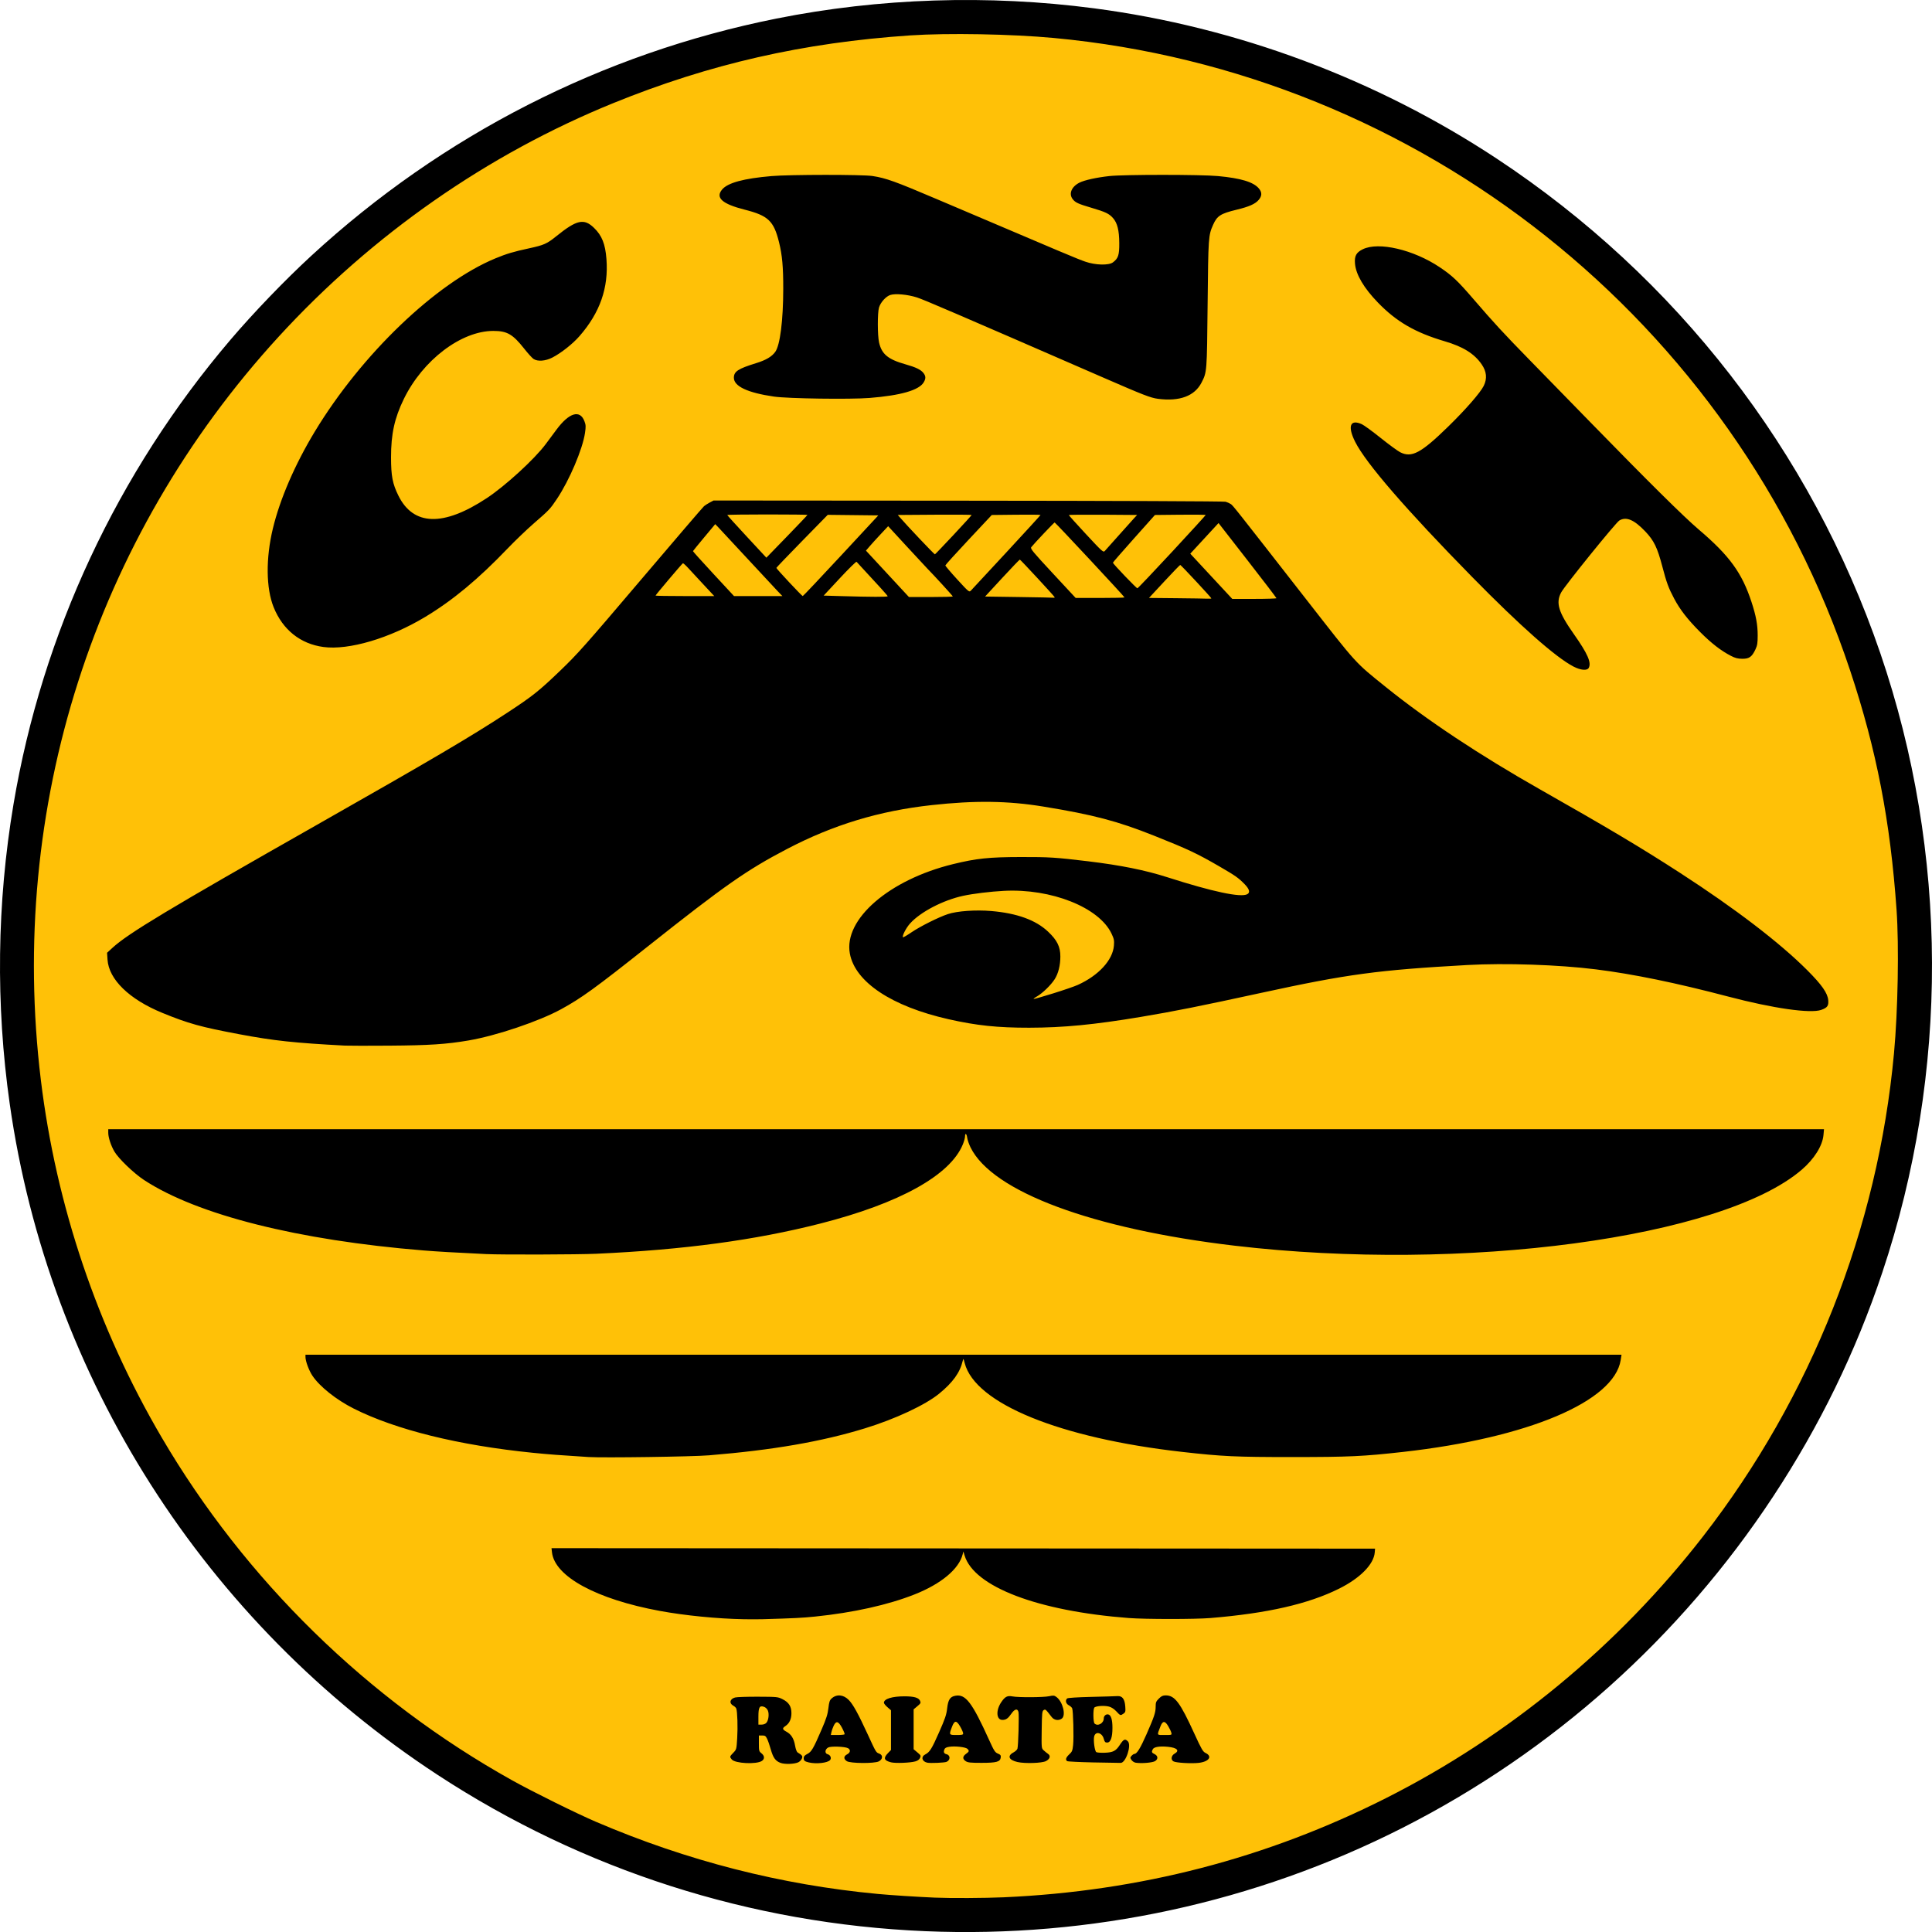
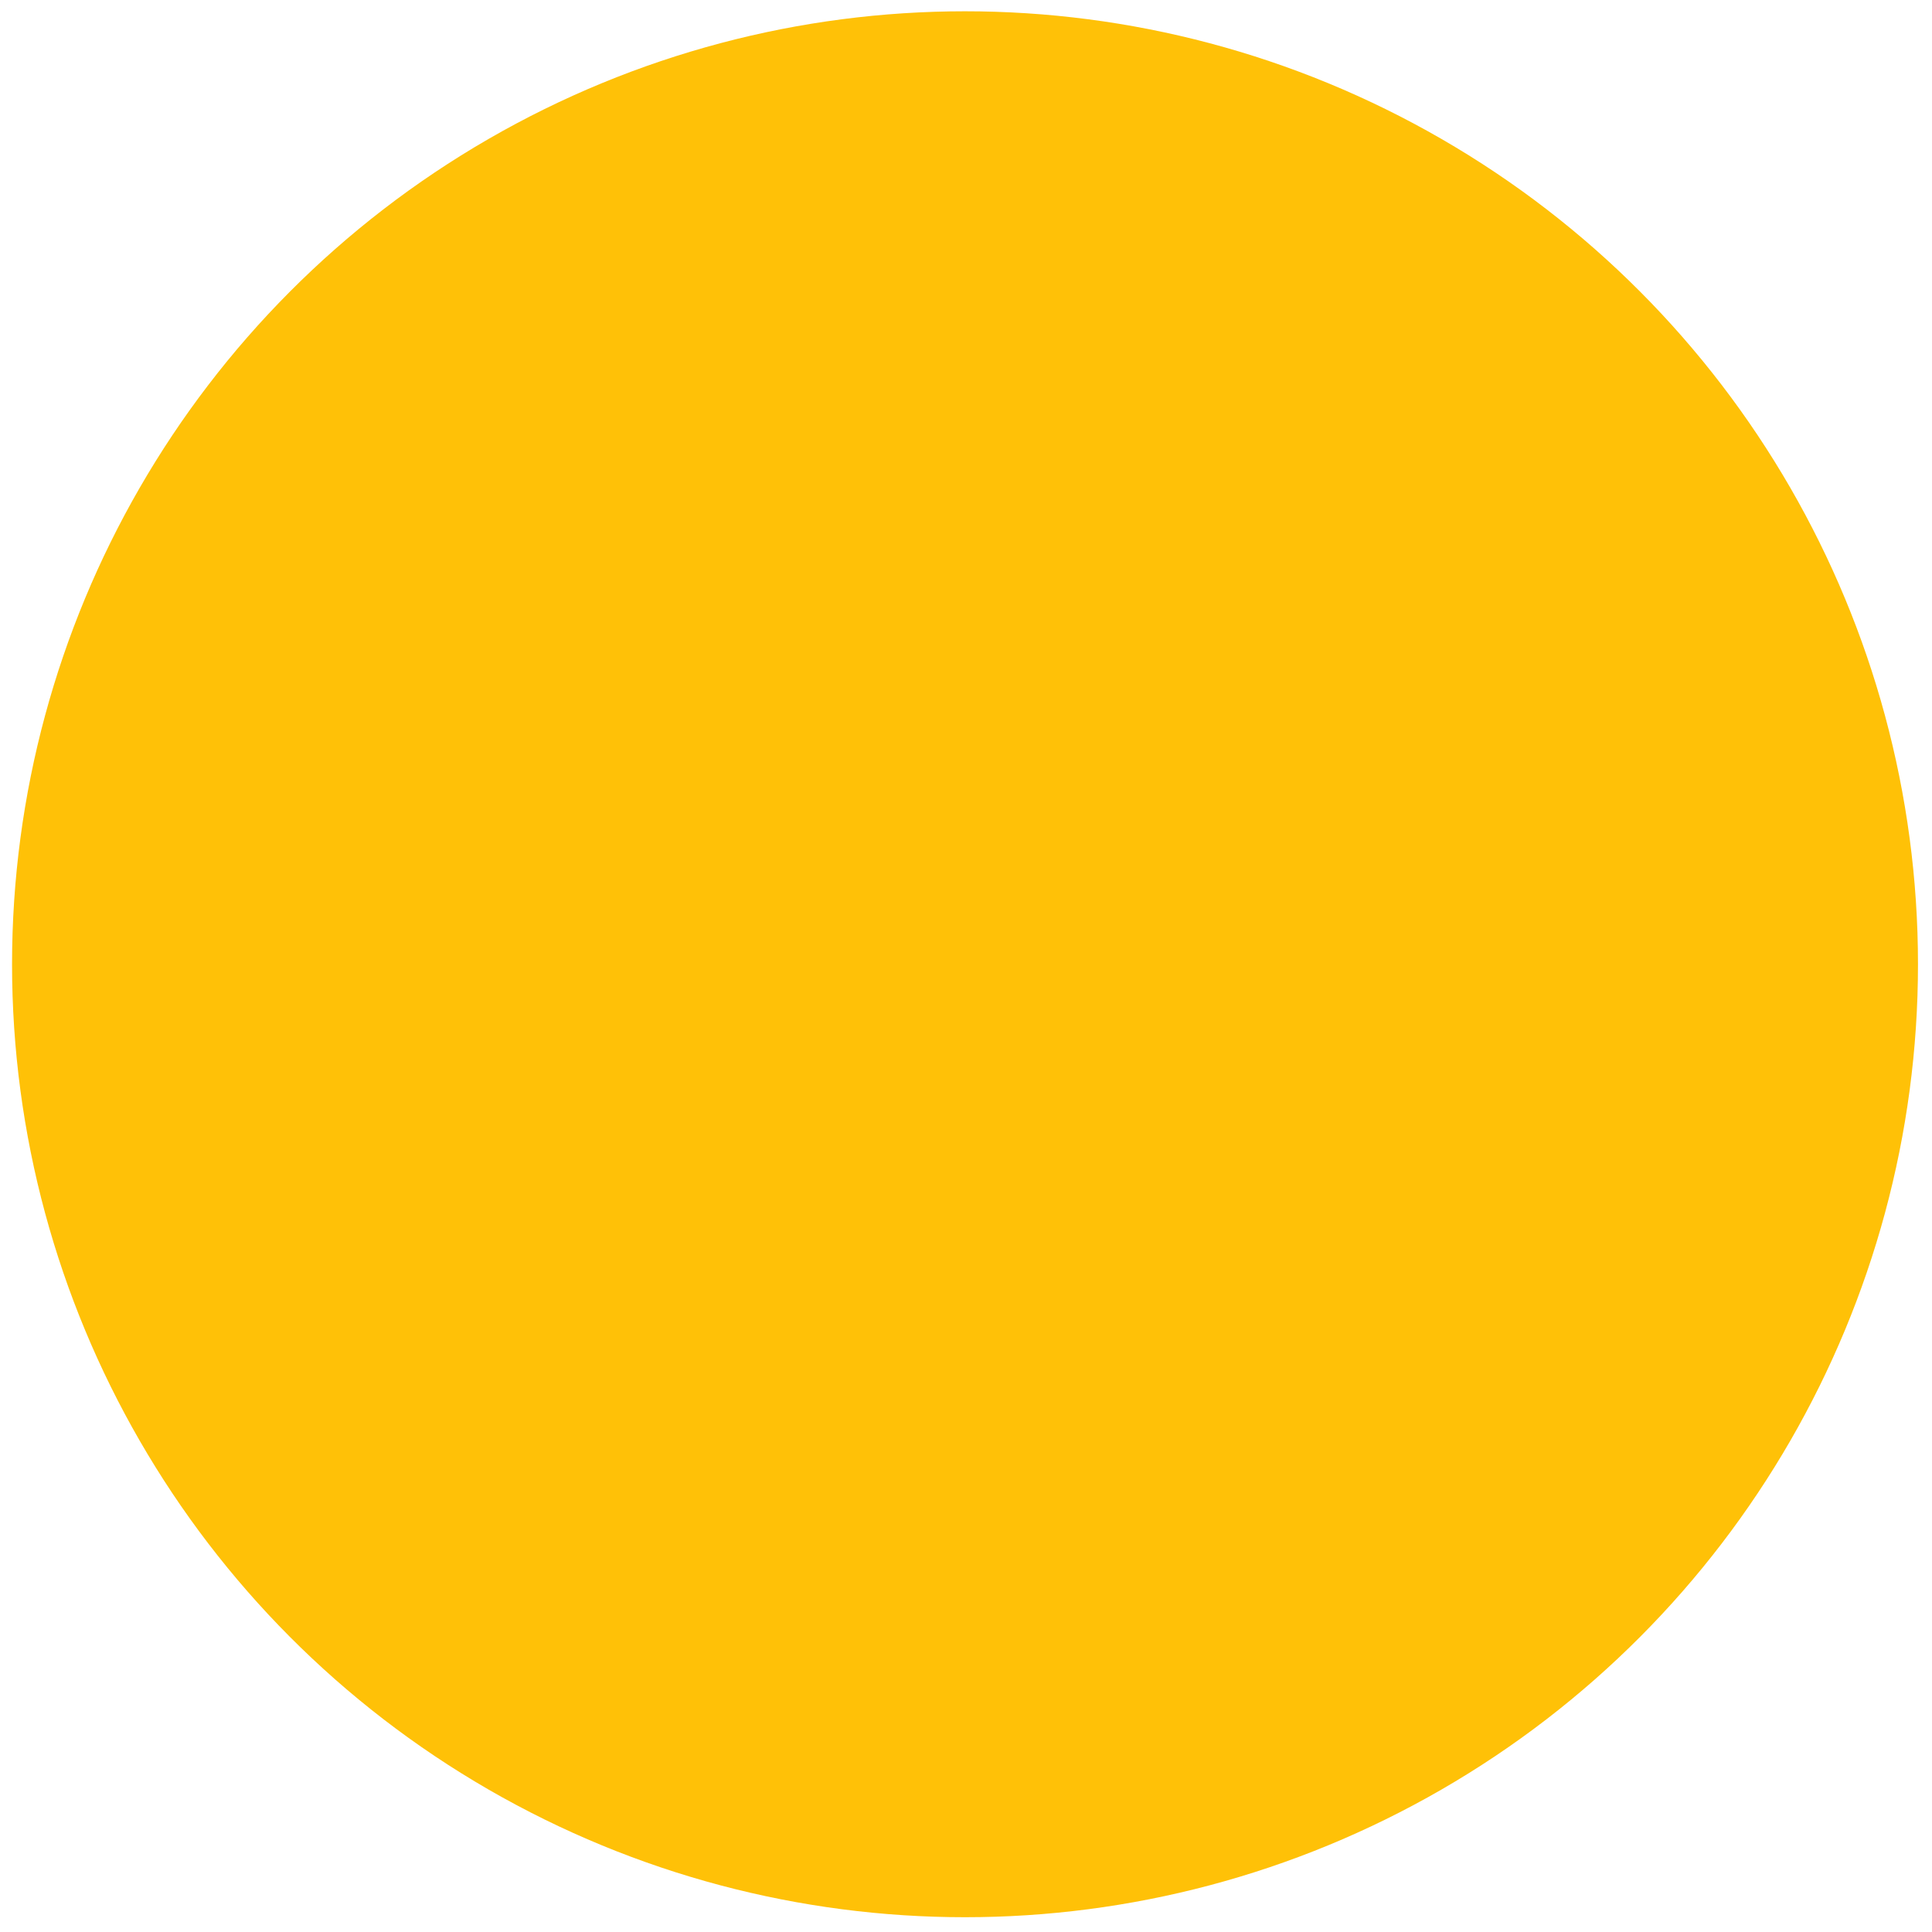
<svg xmlns="http://www.w3.org/2000/svg" xmlns:ns1="http://sodipodi.sourceforge.net/DTD/sodipodi-0.dtd" xmlns:ns2="http://www.inkscape.org/namespaces/inkscape" version="1.1" id="svg2" width="2047.459" height="2047.513" viewBox="0 0 2047.459 2047.513" ns1:docname="CNT_logo_yellow.svg" ns2:export-filename="CNT_logo.png" ns2:export-xdpi="96" ns2:export-ydpi="96" ns2:version="1.4 (e7c3feb100, 2024-10-09)">
  <defs id="defs6" />
  <ns1:namedview id="namedview4" pagecolor="#ffffff" bordercolor="#000000" borderopacity="0.25" ns2:showpageshadow="2" ns2:pageopacity="0.0" ns2:pagecheckerboard="0" ns2:deskcolor="#d1d1d1" showgrid="false" ns2:zoom="0.40429688" ns2:cx="739.55555" ns2:cy="1229.2947" ns2:window-width="1920" ns2:window-height="1011" ns2:window-x="0" ns2:window-y="0" ns2:window-maximized="1" ns2:current-layer="g8" />
  <g ns2:groupmode="layer" ns2:label="Image" id="g8" transform="translate(8.896,-24.833)">
    <circle style="fill:#ffc107;stroke-width:13.131;fill-opacity:1" id="path288" cx="1013.794" cy="1046.713" r="1009.918" />
-     <path style="fill:#000000" d="M 971.616,2071.432 C 786.584,2063.62 609.05,2006.698 454.832,1905.74 208.175,1744.268 42.593,1484.554 1.395,1194.528 -13.56,1089.25 -12.207,981.935 5.396,877.245 35.843,696.172 115.466,525.669 235.257,385.028 259.842,356.164 292.949,321.745 320.832,296.063 459.963,167.914 629.46,81.435 813.812,44.541 c 109.174,-21.849 224.574,-25.594 336.52,-10.92 151.604,19.872 299.184,74.941 427,159.332 190.452,125.747 333.165,309.763 406.444,524.075 72.34,211.567 73.064,444.318 2.042,656.572 -28.087,83.939 -66.272,162.298 -115.522,237.06 -98.585,149.654 -233.806,270.539 -392.964,351.303 -155.938,79.129 -330.314,116.875 -505.717,109.469 z m 83.217,-35.924 c 144.229,-6.409 278.578,-41.254 405,-105.042 130.145,-65.667 246.051,-161.34 336.111,-277.438 114.729,-147.899 185.174,-326.149 202.346,-512 4.182,-45.264 5.404,-113.725 2.713,-152 -6.626,-94.252 -21.23,-169.562 -49.156,-253.5 C 1828.671,365.308 1496.283,101.268 1107.832,65.068 1062.955,60.886 995.439,59.674 955.832,62.339 842.393,69.972 743.353,92.541 641.229,134.031 507.678,188.288 385.47,273.567 286.493,381.572 90.709,595.215 -0.72,881.01 34.415,1169.528 c 16.21,133.109 59.948,262.504 127.939,378.5 88.594,151.144 218.167,277.941 371.478,363.518 21.689,12.107 68.313,35.174 89,44.033 96.401,41.282 195.999,66.766 298.5,76.376 14.13,1.325 41.433,3.088 60.5,3.908 16.818,0.723 52.659,0.548 73,-0.356 z m -236.5,-142.421 c -5.426,-2.009 -7.898,-5.434 -10.421,-14.442 -1.173,-4.189 -2.909,-9.192 -3.858,-11.117 -1.48,-3.004 -2.22,-3.5 -5.223,-3.5 h -3.498 v 8.346 c 0,7.907 0.145,8.462 2.75,10.538 3.372,2.687 3.536,6.055 0.395,8.113 -5.826,3.818 -28.349,2.686 -31.895,-1.602 -2.332,-2.821 -2.281,-3.042 1.641,-7.08 3.352,-3.451 3.4,-3.63 4.134,-15.375 0.739,-11.821 0.212,-28.479 -0.997,-31.55 -0.349,-0.885 -1.711,-2.186 -3.028,-2.891 -4.785,-2.561 -3.865,-7.183 1.742,-8.75 1.792,-0.501 12.708,-0.874 24.258,-0.83 20.32,0.078 21.162,0.161 25.999,2.58 6.763,3.382 9.503,7.68 9.498,14.898 -0.004,6.229 -2.199,10.878 -6.449,13.663 -3.464,2.269 -3.204,3.583 1.174,5.939 5.03,2.707 7.846,7.244 9.147,14.736 0.662,3.812 1.73,6.656 2.728,7.264 5.035,3.069 5.612,3.948 4.374,6.665 -0.655,1.438 -2.34,3.138 -3.744,3.778 -4.251,1.937 -14.268,2.266 -18.727,0.616 z m -15.07,-42.481 c 2.301,-2.543 3.136,-9.298 1.605,-12.994 -0.73,-1.762 -2.39,-3.361 -4.115,-3.962 -4.711,-1.642 -5.92,0.491 -5.92,10.45 v 8.429 h 3.345 c 2.03,0 4.029,-0.756 5.085,-1.922 z m 44.983,41.98 c -4.457,-1.065 -5.413,-1.877 -5.413,-4.596 0,-1.796 0.98,-2.921 3.795,-4.357 4.478,-2.285 6.408,-5.583 15.232,-26.033 4.964,-11.503 6.414,-16.065 7.153,-22.5 0.766,-6.668 1.361,-8.462 3.421,-10.315 5.357,-4.817 12.563,-4.152 18.225,1.683 4.54,4.678 9.907,14.415 19.879,36.06 9.184,19.936 8.86,19.397 12.503,20.772 4.034,1.523 3.646,6.033 -0.708,8.22 -4.672,2.348 -30.111,2.148 -33.794,-0.266 -3.589,-2.352 -3.47,-5.281 0.294,-7.227 3.492,-1.806 3.955,-4.918 0.971,-6.516 -3.315,-1.774 -18.067,-2.315 -20.971,-0.769 -3.567,1.899 -3.951,6.329 -0.621,7.165 2.898,0.727 4.313,4.081 2.596,6.151 -2.532,3.051 -14.679,4.411 -22.562,2.526 z m 37.95,-29.835 c 0.264,-0.428 -0.947,-3.465 -2.691,-6.75 -3.865,-7.279 -6.267,-7.859 -8.951,-2.159 -0.988,2.097 -2.06,5.135 -2.383,6.75 l -0.587,2.937 h 7.066 c 3.886,0 7.282,-0.35 7.546,-0.777 z m 49.216,29.725 c -7.487,-1.886 -8.381,-4.493 -3.328,-9.705 l 3.25,-3.353 v -21.059 -21.059 l -3.75,-3.242 c -2.062,-1.783 -3.75,-3.912 -3.75,-4.731 0,-4.085 8.723,-6.803 21.799,-6.793 10.047,0.01 14.971,1.396 16.448,4.638 1.052,2.309 0.815,2.804 -2.799,5.838 l -3.949,3.316 v 21.142 21.142 l 3.969,3.332 c 3.658,3.071 3.877,3.533 2.799,5.899 -0.769,1.687 -2.472,2.937 -4.969,3.644 -5.457,1.547 -21.117,2.151 -25.721,0.992 z m 38.422,0.383 c -5.675,-1.186 -6.982,-6.248 -2.25,-8.71 4.853,-2.525 6.893,-5.779 14.699,-23.446 6.429,-14.549 7.803,-18.62 8.577,-25.408 1.047,-9.183 3.072,-12.319 8.627,-13.361 10.907,-2.046 17.738,6.891 35.902,46.978 5.183,11.438 6.216,13.041 9.204,14.29 2.803,1.171 3.313,1.859 3.053,4.109 -0.536,4.638 -4.38,5.718 -20.357,5.718 -11.762,0 -14.485,-0.288 -16.75,-1.773 -3.534,-2.316 -3.429,-5.076 0.295,-7.727 3.395,-2.418 3.625,-3.232 1.509,-5.348 -1.843,-1.843 -12.907,-3.119 -19.056,-2.197 -3.422,0.513 -4.773,1.233 -5.38,2.865 -1.086,2.921 -0.399,4.381 2.389,5.081 4.175,1.048 4.053,6.374 -0.184,8.079 -2.281,0.917 -17.003,1.535 -20.278,0.851 z m 37.991,-31.081 c -0.01,-0.963 -1.364,-4.112 -3.02,-7 -4.061,-7.081 -6.167,-7.013 -8.899,0.287 -3.154,8.429 -3.134,8.463 4.928,8.463 6.004,0 6.999,-0.249 6.991,-1.75 z m 57.606,30.382 c -9.217,-2.079 -11.133,-6.489 -4.392,-10.11 2.025,-1.087 3.963,-2.888 4.308,-4 0.929,-2.996 1.861,-35.899 1.102,-38.922 -1.013,-4.035 -4.049,-3.283 -7.604,1.884 -3.429,4.983 -5.644,6.515 -9.421,6.515 -6.442,0 -7.127,-9.993 -1.282,-18.702 4.018,-5.986 6.486,-7.264 11.977,-6.201 6.255,1.211 32.837,1.07 38.783,-0.205 4.595,-0.986 5.457,-0.893 7.799,0.839 6.698,4.952 10.314,19.465 5.692,22.849 -3.413,2.498 -8.12,1.794 -10.733,-1.606 -6.429,-8.366 -6.617,-8.527 -8.515,-7.365 -1.633,0.999 -1.837,3.04 -2.082,20.774 -0.271,19.66 -0.271,19.667 2.14,21.892 1.326,1.224 3.42,2.921 4.654,3.769 2.96,2.037 1.943,5.406 -2.295,7.597 -4.237,2.191 -22.195,2.782 -30.131,0.992 z m 80.404,0.42 c -14.575,-0.304 -27.062,-0.916 -27.75,-1.361 -2.144,-1.388 -1.383,-3.927 2.148,-7.162 2.999,-2.747 3.483,-3.905 4.12,-9.859 0.845,-7.893 0.117,-36.354 -0.997,-38.958 -0.42,-0.983 -2.06,-2.457 -3.643,-3.276 -3.082,-1.594 -3.925,-5.33 -1.629,-7.223 0.736,-0.607 11.127,-1.265 25.25,-1.6 13.2,-0.313 25.745,-0.692 27.878,-0.842 5.279,-0.37 7.832,2.991 8.418,11.08 0.382,5.277 0.186,6.047 -1.908,7.513 -3.173,2.223 -3.3,2.183 -7.514,-2.372 -2.345,-2.534 -5.204,-4.409 -7.782,-5.104 -5.162,-1.39 -14.48,-0.676 -15.668,1.2 -1.345,2.124 -1.127,15.307 0.277,16.71 3.36,3.36 9.8,-0.188 9.8,-5.4 0,-2.636 2.279,-4.685 4.694,-4.22 2.975,0.573 4.506,5.4 4.506,14.208 0,10.247 -1.928,15.612 -5.61,15.612 -2.083,0 -2.696,-0.68 -3.585,-3.983 -1.761,-6.54 -8.622,-8.33 -10.134,-2.644 -1.06,3.989 0.47,15.584 2.211,16.753 0.78,0.524 4.875,0.82 9.101,0.659 8.568,-0.328 11.616,-1.871 15.55,-7.877 4.335,-6.617 5.742,-7.29 8.816,-4.216 4.064,4.064 -2.105,22.747 -7.549,22.861 -1.375,0.029 -14.425,-0.196 -29,-0.5 z m 44.728,0.286 c -1.524,-0.262 -3.496,-1.581 -4.382,-2.933 -1.493,-2.279 -1.48,-2.6 0.177,-4.431 0.983,-1.086 2.352,-1.974 3.043,-1.974 2.522,0 6.282,-6.127 12.672,-20.652 8.328,-18.93 9.762,-23.261 9.762,-29.483 0,-4.427 0.428,-5.494 3.4,-8.465 2.692,-2.692 4.202,-3.399 7.25,-3.396 9.655,0.01 15.236,7.461 30.333,40.496 7.586,16.599 9.081,19.189 11.836,20.5 7.707,3.666 3.679,9.359 -7.464,10.552 -7.923,0.849 -23.625,-0.091 -26.408,-1.58 -3.111,-1.665 -2.533,-6.132 1.059,-8.175 5.697,-3.242 2.779,-6.314 -6.922,-7.288 -8.719,-0.876 -14.79,0.073 -16.097,2.516 -1.523,2.845 -1.212,3.759 1.763,5.18 3.76,1.796 4.094,5.196 0.727,7.402 -2.676,1.754 -14.749,2.761 -20.749,1.732 z m 37.865,-31.823 c -0.343,-1.366 -1.854,-4.53 -3.358,-7.032 -3.5,-5.819 -5.827,-5.673 -8.227,0.516 -3.772,9.725 -4.137,9 4.533,9 7.675,0 7.676,-2e-4 7.052,-2.484 z M 779.332,1740.815 c -28.101,-0.505 -62.431,-3.9 -89,-8.802 -67.118,-12.383 -111.372,-36.424 -114.263,-62.075 l -0.497,-4.409 436.38,0.249 436.38,0.249 -0.324,4 c -1.02,12.604 -15.415,27.238 -37.755,38.379 -32.598,16.258 -76.048,26.181 -136.422,31.156 -16.397,1.351 -68.739,1.344 -86.5,-0.011 -96.413,-7.359 -163.971,-33.104 -174.006,-66.31 l -1.273,-4.214 -0.753,3 c -3.908,15.559 -22.715,31.277 -50.751,42.414 -28.13,11.174 -65.178,19.433 -105.717,23.567 -13.691,1.396 -21.895,1.808 -55.5,2.788 -4.4,0.128 -13.4,0.136 -20,0.018 z m -164.5,-171.881 c -31.075,-1.954 -42.241,-2.803 -59,-4.486 -78.462,-7.88 -145.262,-24.375 -189.949,-46.904 -18.501,-9.328 -36.097,-23.352 -43.733,-34.856 -3.675,-5.536 -7.317,-15.367 -7.317,-19.748 v -2.411 h 697.349 697.349 l -0.884,5.636 c -6.879,43.869 -98.324,82.509 -230.313,97.319 -42.58,4.778 -57.26,5.462 -117.5,5.478 -60.244,0.016 -74.153,-0.635 -117,-5.472 -129.624,-14.635 -219.19,-51.199 -230.369,-94.044 -1.353,-5.185 -1.443,-5.288 -2.112,-2.417 -2.877,12.355 -10.449,22.882 -25.019,34.784 -14.704,12.011 -46.427,26.831 -78.551,36.694 -46.007,14.126 -97.589,23.052 -165.449,28.63 -17.64,1.45 -111.893,2.778 -127.5,1.797 z m -108.5,-215.074 c -35.605,-1.725 -51.674,-2.658 -66.5,-3.864 -132.953,-10.809 -239.613,-37.684 -296,-74.582 -10.838,-7.092 -27.199,-22.809 -31.53,-30.289 -3.669,-6.335 -6.47,-14.886 -6.47,-19.752 v -3.845 h 909.139 909.139 l -0.557,6.142 c -1.034,11.403 -9.781,25.386 -22.975,36.728 -84.237,72.415 -358.535,109.163 -601.246,80.549 -150.572,-17.752 -256.506,-57.169 -279.634,-104.051 -1.664,-3.373 -3.274,-7.985 -3.578,-10.25 -0.62,-4.623 -2.276,-5.603 -2.313,-1.368 -0.013,1.512 -1.074,5.303 -2.357,8.422 -13.443,32.684 -67.033,62.412 -151.12,83.833 -69.159,17.618 -144.252,27.744 -237.185,31.983 -19.532,0.891 -100.591,1.129 -116.815,0.343 z m -149.5,-220.926 c -53.709,-2.839 -75.434,-5.173 -112,-12.035 -40.919,-7.679 -54.022,-11.315 -81.792,-22.697 -34.972,-14.335 -56.617,-35.389 -57.995,-56.414 l -0.475,-7.242 5.723,-5.258 c 16.664,-15.31 59.57,-41.117 216.539,-130.244 122.194,-69.381 163.513,-93.718 202.118,-119.047 26.628,-17.471 33.366,-22.835 56.001,-44.577 18.338,-17.616 26.133,-26.391 85.172,-95.89 35.742,-42.075 65.936,-77.303 67.098,-78.284 1.161,-0.981 3.903,-2.731 6.092,-3.888 l 3.98,-2.104 269.747,0.201 c 156.662,0.117 271.065,0.579 272.892,1.103 1.73,0.496 4.168,1.572 5.417,2.39 2.41,1.579 2.843,2.125 79.896,100.886 54.779,70.211 51.16,66.225 84.587,93.17 43.514,35.076 99.385,72.153 163.5,108.502 71.807,40.71 106.854,61.606 148.182,88.354 58.471,37.842 105.642,73.929 134.827,103.147 15.48,15.497 21.644,24.316 22.27,31.863 0.492,5.93 -0.936,7.884 -7.462,10.211 -11.368,4.054 -50.991,-1.614 -98.316,-14.065 -55.394,-14.574 -101.027,-23.957 -140.5,-28.89 -39.416,-4.926 -96.056,-6.839 -136.139,-4.599 -95.032,5.311 -127.118,9.643 -218.361,29.479 -65.54,14.248 -91.813,19.496 -127.5,25.466 -49.436,8.27 -82.132,11.441 -118.5,11.495 -33.389,0.049 -55.732,-2.296 -85.256,-8.947 -60.454,-13.62 -99.258,-39.413 -104.837,-69.687 -6.691,-36.314 41.599,-78.158 109.305,-94.715 24.879,-6.084 38.045,-7.465 71.787,-7.53 30.366,-0.058 36.906,0.355 71.5,4.525 34.511,4.16 60.48,9.394 84,16.932 47.912,15.354 77.629,21.662 84.566,17.949 3.296,-1.764 2.33,-5.428 -2.816,-10.679 -6.608,-6.744 -9.648,-8.88 -26.75,-18.797 -23.599,-13.685 -33.4,-18.298 -69,-32.474 -39.234,-15.623 -64.42,-22.251 -117.5,-30.922 -37.735,-6.164 -72.396,-6.615 -118.5,-1.544 -55.522,6.108 -104.012,20.81 -153,46.388 -42.812,22.354 -66.231,38.744 -148,103.581 -55.504,44.011 -70.061,54.555 -91.5,66.279 -23.576,12.893 -68.75,28.141 -98.262,33.169 -23.468,3.998 -41.54,5.182 -83.738,5.488 -22.275,0.162 -43.425,0.139 -47,-0.05 z m 750.726,-55.45 c 10.733,-3.325 22.353,-7.331 25.821,-8.904 22.005,-9.977 36.98,-26.281 38.209,-41.599 0.442,-5.509 0.133,-7.089 -2.473,-12.625 -13.126,-27.89 -63.88,-48.092 -114.151,-45.437 -14.433,0.762 -32.494,2.967 -43.132,5.264 -21.318,4.604 -45.299,17.098 -56.296,29.33 -4.242,4.718 -8.673,13.38 -7.463,14.59 0.291,0.291 4.294,-2.042 8.894,-5.184 9.177,-6.269 28.775,-16.08 38.668,-19.358 9.907,-3.283 29.427,-4.67 45.943,-3.264 27.331,2.325 47.158,9.518 60.23,21.85 9.588,9.045 13.023,15.99 13.023,26.332 0,9.434 -2.174,18.088 -6.067,24.156 -3.943,6.144 -12.798,14.741 -18.682,18.137 -2.613,1.508 -4.141,2.746 -3.396,2.75 0.745,0 10.137,-2.712 20.87,-6.037 z m 167.274,-418.536 c 0,-0.83 -32.189,-35.419 -32.962,-35.419 -0.353,0 -7.95,7.868 -16.882,17.485 l -16.24,17.485 28.792,0.281 c 15.835,0.155 30.704,0.387 33.042,0.515 2.337,0.129 4.25,-0.027 4.25,-0.346 z m 69,-0.17 c -3e-4,-0.412 -13.809,-18.5 -30.685,-40.195 l -30.684,-39.445 -6.065,6.577 c -3.336,3.618 -10.074,10.923 -14.974,16.234 l -8.909,9.657 2.982,3.211 c 1.64,1.766 11.653,12.549 22.252,23.961 l 19.27,20.75 h 23.406 c 12.873,0 23.406,-0.338 23.406,-0.75 z m -235.166,-1.213 c -0.385,-1.113 -35.89,-39.457 -36.757,-39.696 -0.317,-0.088 -8.741,8.687 -18.72,19.5 l -18.144,19.659 36.144,0.519 c 19.879,0.285 36.519,0.623 36.977,0.75 0.458,0.127 0.683,-0.202 0.5,-0.732 z m 74.167,0.401 c 0,-0.858 -73.254,-79.438 -74.054,-79.438 -0.65,0 -21.861,22.416 -24.793,26.202 -1.168,1.508 1.433,4.663 22.878,27.75 l 24.196,26.048 h 25.886 c 14.238,0 25.886,-0.253 25.886,-0.562 z m -251,-1.273 c 0,-0.675 -8.623,-10.215 -32.978,-36.483 -0.417,-0.45 -8.433,7.425 -17.814,17.5 l -17.055,18.318 18.173,0.534 c 32.029,0.942 49.673,0.988 49.673,0.131 z m 69,0.192 c 0,-0.569 -20.171,-22.631 -26.928,-29.453 -1.414,-1.428 -11.347,-12.127 -22.072,-23.776 l -19.5,-21.179 -7.762,8.276 c -4.269,4.552 -9.565,10.373 -11.768,12.936 l -4.005,4.66 22.768,24.584 22.768,24.584 23.25,0.01 c 12.787,0 23.25,-0.283 23.25,-0.637 z m -263.749,-12.107 c -6.036,-6.463 -13.347,-14.355 -16.248,-17.538 -2.9,-3.183 -5.602,-5.659 -6.004,-5.5 -0.898,0.354 -28.999,33.575 -28.999,34.281 0,0.279 14.001,0.507 31.113,0.507 h 31.113 z m 78.127,6.5 c -2.78,-2.888 -17.115,-18.3 -31.857,-34.25 -14.742,-15.95 -28.486,-30.74 -30.543,-32.867 l -3.74,-3.867 -11.714,14.037 c -6.443,7.72 -11.784,14.28 -11.869,14.578 -0.085,0.297 9.667,11.133 21.672,24.08 l 21.826,23.539 h 25.64 25.64 z m 67.034,-37.5 39.672,-42.75 -26.792,-0.302 -26.792,-0.302 -27.215,27.802 c -14.968,15.291 -27.231,28.089 -27.25,28.438 -0.05,0.914 27.044,29.864 27.949,29.864 0.416,0 18.608,-19.238 40.428,-42.75 z m 175.504,-3.712 c 19.847,-21.429 36.085,-39.204 36.086,-39.5 4e-4,-0.296 -11.625,-0.411 -25.835,-0.257 l -25.835,0.282 -24.56,26.218 c -13.508,14.42 -24.6,26.668 -24.649,27.218 -0.048,0.55 5.602,7.215 12.556,14.811 12.136,13.256 12.715,13.738 14.398,12 0.964,-0.996 17.992,-19.344 37.839,-40.773 z m 175.488,-0.442 c 19.579,-21.122 35.598,-38.672 35.598,-39 3e-4,-0.328 -12.095,-0.47 -26.878,-0.316 l -26.878,0.281 -22.372,25.059 c -12.305,13.782 -22.29,25.271 -22.189,25.53 0.743,1.914 25.064,27.29 25.969,27.096 0.634,-0.136 17.171,-17.528 36.75,-38.65 z m -386.433,-39.097 c 0.017,-0.275 -19.094,-0.5 -42.469,-0.5 -23.375,0 -42.5,0.266 -42.5,0.591 0,0.325 9.326,10.634 20.723,22.908 l 20.723,22.316 21.746,-22.408 c 11.96,-12.324 21.76,-22.633 21.777,-22.908 z m 154.919,21.063 c 10.511,-11.241 19.111,-20.691 19.112,-21 2e-4,-0.309 -17.61,-0.44 -39.134,-0.29 l -39.134,0.273 1.884,2.205 c 7.204,8.432 36.873,39.745 37.449,39.523 0.392,-0.151 9.313,-9.471 19.824,-20.712 z m 175.118,0.437 c 7.335,-8.25 14.687,-16.451 16.337,-18.225 l 3,-3.225 -36.172,-0.275 c -19.895,-0.151 -36.172,0.024 -36.172,0.389 2e-4,0.365 8.195,9.483 18.211,20.262 17.127,18.432 18.307,19.494 19.835,17.836 0.894,-0.969 7.626,-8.512 14.962,-16.762 z m 481.725,139.157 c -18.894,-9.848 -56.42,-43.023 -107.232,-94.798 -70.117,-71.447 -112.708,-120.656 -124.097,-143.381 -8.272,-16.505 -5.3,-24.248 7.139,-18.598 2.223,1.01 11.195,7.56 19.938,14.556 8.743,6.996 18.047,13.81 20.675,15.142 12.18,6.172 22.045,0.908 50.731,-27.072 18.477,-18.021 34.24,-36.076 37.771,-43.262 3.816,-7.765 3.112,-15.159 -2.173,-22.833 -7.768,-11.278 -19.575,-18.662 -38.984,-24.38 -31.459,-9.268 -51.358,-20.799 -71.047,-41.172 -14.823,-15.338 -23.152,-29.45 -24.2,-41.003 -0.749,-8.255 1.247,-11.977 8.261,-15.409 16.752,-8.196 53.656,0.417 81.456,19.012 13.314,8.905 19.066,14.356 36.372,34.468 20.87,24.254 31.514,35.793 58.158,63.053 12.65,12.943 41.86,42.879 64.911,66.525 61.498,63.086 99.269,100.478 115.089,113.936 32.568,27.706 45.816,45.898 55.949,76.833 4.798,14.646 6.552,24.151 6.541,35.433 -0.01,8.194 -0.395,10.608 -2.368,14.792 -3.763,7.981 -6.613,10.011 -13.956,9.943 -4.869,-0.045 -7.43,-0.71 -12.167,-3.159 -10.47,-5.413 -20.656,-13.313 -32.521,-25.221 -13.241,-13.289 -21.272,-23.614 -27.48,-35.331 -6.035,-11.388 -8.078,-16.936 -12.611,-34.232 -5.229,-19.951 -8.813,-27.31 -18.022,-37.005 -11.826,-12.45 -20.257,-15.993 -27.518,-11.566 -3.852,2.349 -57.759,69.007 -61.598,76.168 -5.96,11.118 -2.972,20.922 13.508,44.32 14.517,20.612 18.688,30.078 15.707,35.647 -1.698,3.172 -8.592,2.574 -16.233,-1.409 z m -1324.732,-20.702 c -24.398,-3.293 -43.062,-18.203 -52.722,-42.119 -8.112,-20.083 -8.427,-51.883 -0.826,-83.424 7.54,-31.287 23.361,-67.882 44.375,-102.64 49.518,-81.903 128.402,-157.57 191.474,-183.664 11.811,-4.886 19.25,-7.108 35.577,-10.624 15.729,-3.387 19.048,-4.852 28.744,-12.68 21.922,-17.699 29.518,-19.383 40.254,-8.926 8.333,8.117 11.854,16.989 13.088,32.978 2.35,30.456 -6.843,56.74 -28.546,81.625 -7.207,8.264 -19.559,18.023 -28.797,22.752 -7.339,3.757 -15.51,4.372 -19.903,1.498 -1.485,-0.972 -5.876,-5.793 -9.757,-10.712 -12.294,-15.585 -18.239,-19.02 -32.917,-19.02 -34.068,0 -74.754,30.952 -94.822,72.137 -9.888,20.294 -13.586,37.175 -13.549,61.863 0.029,19.873 1.577,27.933 7.778,40.5 15.864,32.149 47.642,33.078 93.629,2.737 19.744,-13.027 50.62,-41.311 62.503,-57.256 2.246,-3.014 7.384,-9.926 11.416,-15.358 13.329,-17.957 24.84,-21.464 29.594,-9.016 1.56,4.085 1.637,5.602 0.632,12.495 -2.499,17.148 -16.555,50.195 -29.73,69.898 -7.178,10.736 -8.155,11.77 -24.506,25.964 -7.43,6.45 -19.934,18.434 -27.787,26.631 -31.142,32.511 -58.001,54.819 -87.204,72.432 -37.658,22.711 -81.11,35.557 -108,31.928 z M 1218.257,447.481 c -7.822,-1.022 -15.35,-3.947 -58.424,-22.701 -155.795,-67.832 -189.55,-82.35 -197,-84.729 -9.931,-3.172 -22.918,-4.365 -28.272,-2.598 -4.641,1.532 -10.265,7.79 -11.924,13.268 -1.671,5.519 -1.646,29.335 0.039,36.932 2.763,12.461 9.454,18.028 27.941,23.247 11.092,3.132 16.3,5.646 19.122,9.234 2.591,3.294 2.643,5.981 0.194,9.998 -5.041,8.267 -24.242,13.782 -57.217,16.435 -20.572,1.655 -86.553,0.716 -101.382,-1.443 -28.001,-4.077 -42.5,-10.883 -42.5,-19.951 0,-6.661 4.404,-9.554 23.558,-15.475 10.512,-3.25 16.694,-6.906 20.345,-12.034 5.064,-7.112 8.358,-33.178 8.419,-66.637 0.043,-23.38 -1.074,-35.75 -4.472,-49.5 -5.583,-22.592 -11.473,-28.181 -36.35,-34.488 -23.91,-6.061 -31.298,-12.657 -23.954,-21.385 5.98,-7.107 22.971,-11.713 52.454,-14.219 19.491,-1.657 96.246,-1.71 106.85,-0.074 14.424,2.225 23.844,5.615 68.847,24.774 139.685,59.468 147.832,62.898 156.855,66.041 10.583,3.687 24.686,4.048 29.121,0.745 5.683,-4.231 6.834,-7.71 6.752,-20.395 -0.088,-13.597 -2.009,-21.317 -6.607,-26.554 -4.124,-4.697 -7.875,-6.494 -22.715,-10.881 -14.314,-4.232 -17.144,-5.53 -20.014,-9.179 -4.411,-5.607 -1.366,-13.162 7.032,-17.446 5.342,-2.725 18.2,-5.571 31.88,-7.055 15.559,-1.688 96.768,-1.68 115,0.012 24.337,2.258 37.598,6.273 43.37,13.132 3.51,4.172 3.397,8.03 -0.362,12.311 -3.707,4.222 -10.114,7.034 -23.307,10.231 -16.913,4.098 -20.613,6.473 -24.814,15.93 -5.016,11.292 -5.114,12.707 -5.837,84 -0.735,72.575 -0.691,72.002 -6.455,83.267 -7.296,14.258 -23.215,20.184 -46.17,17.186 z" id="path239" />
  </g>
</svg>